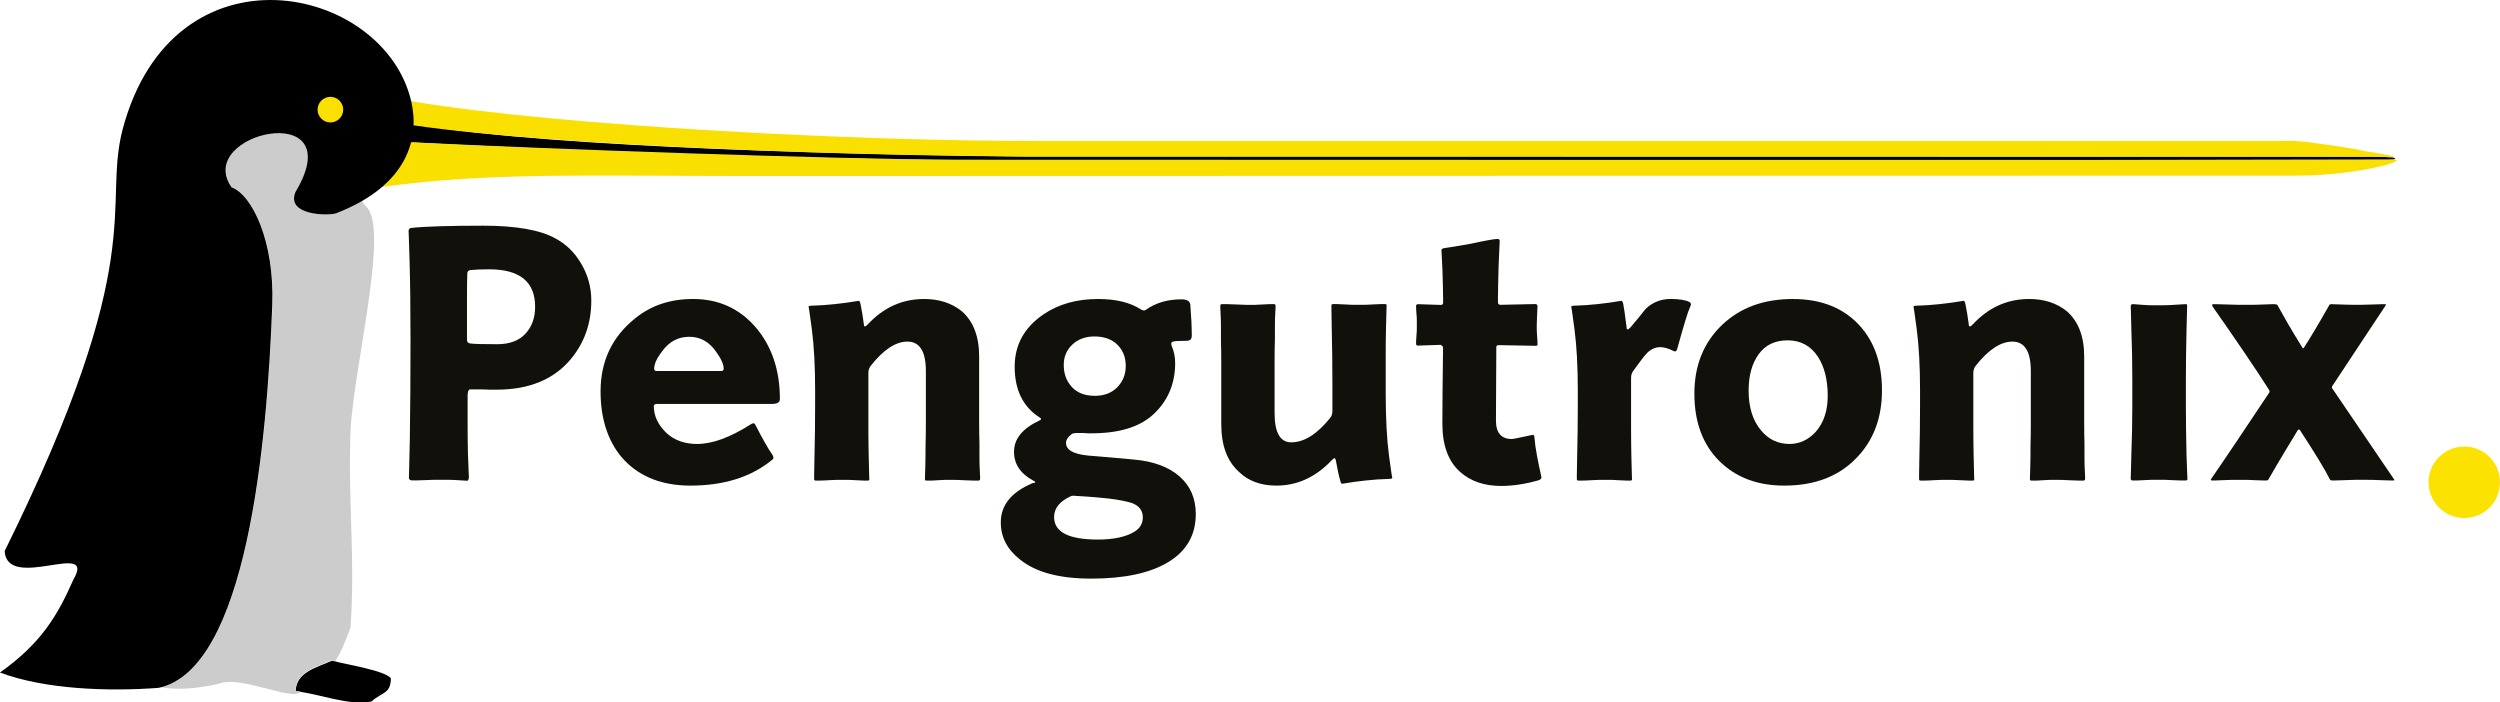
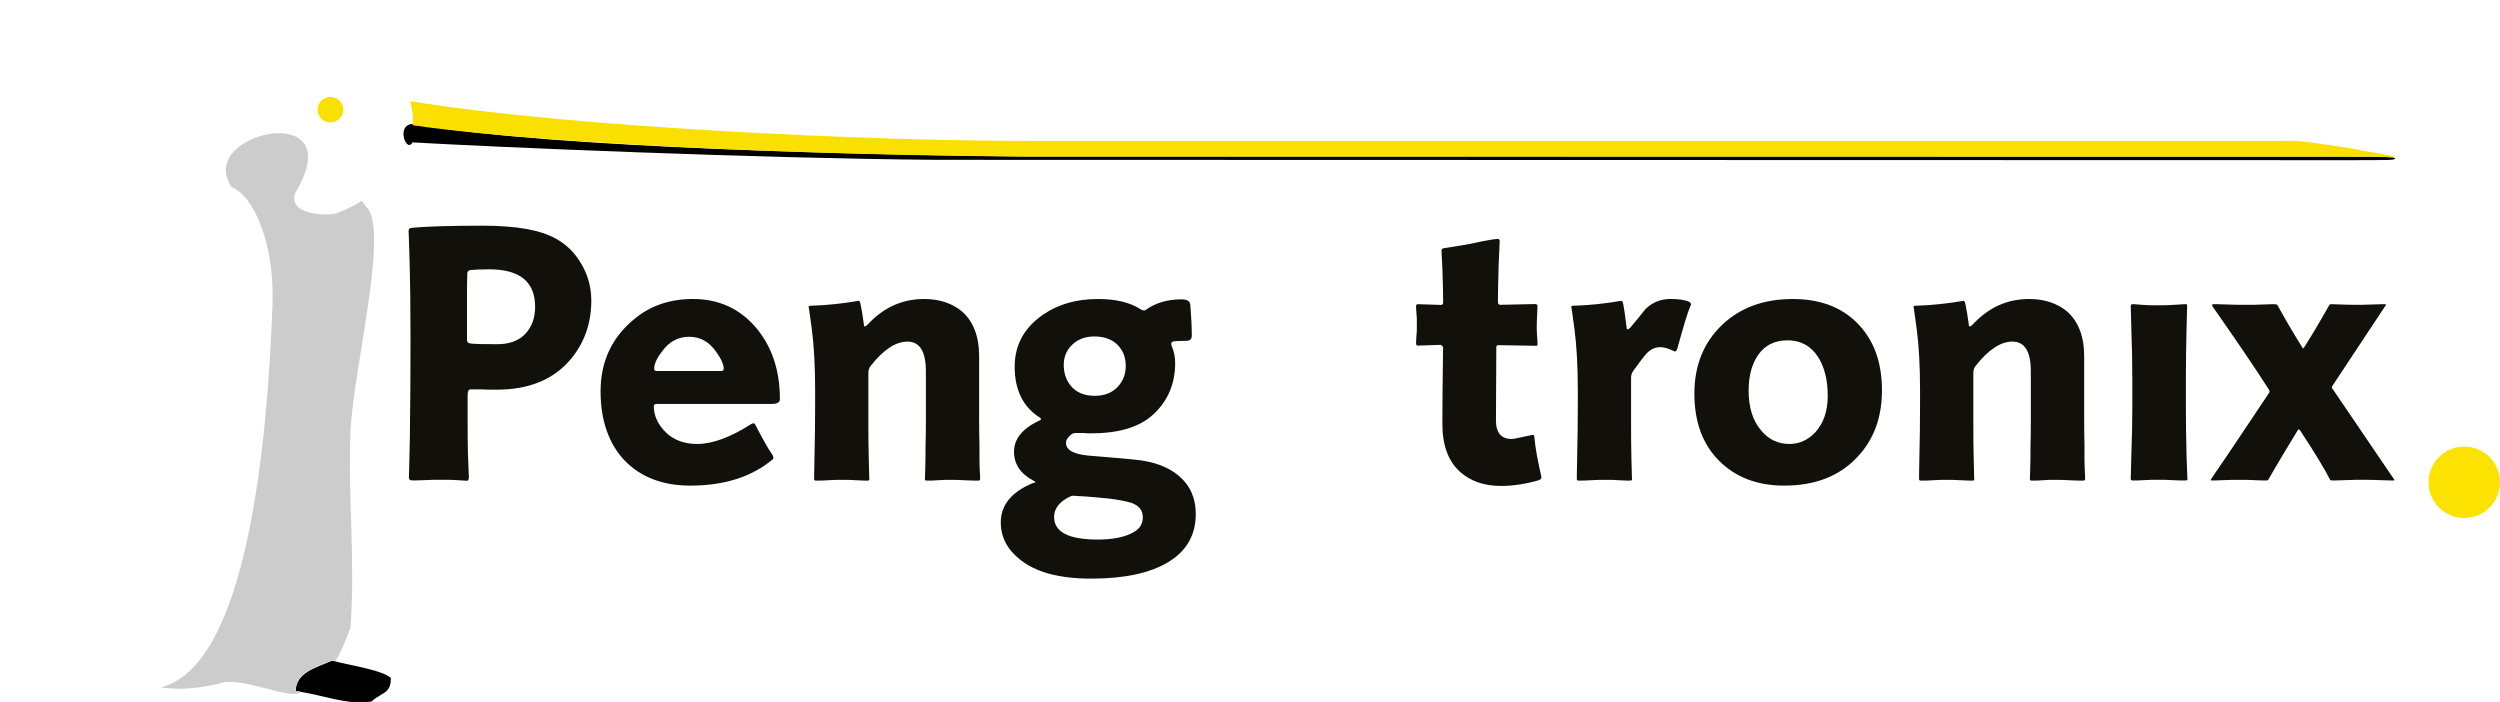
<svg xmlns="http://www.w3.org/2000/svg" xml:space="preserve" enable-background="new 0 0 200 57" viewBox="0 0 150.001 42.148" height="42.148" width="150.001" y="0px" x="0px" id="Layer_1" version="1.1">
  <defs id="defs60" />
  <g id="g886" transform="matrix(0.75,0,0,0.75,0,-0.3)">
    <g id="g53">
      <g id="XMLID_14_">
	</g>
      <path id="path3" d="m 32.733,11.777 c 6.911,0.399 28.129,1.299 42.189,1.409 0.196,0 0.392,0 0.587,0 0.488,0 0.975,0 1.462,0 0.761,10e-4 1.521,10e-4 2.282,10e-4 1.016,0 2.032,0 3.047,0.001 1.251,0 2.502,0 3.754,10e-4 1.468,0 2.937,10e-4 4.407,10e-4 1.667,0 3.335,0.001 5.002,0.002 1.849,0 3.697,10e-4 5.544,10e-4 2.011,0 4.021,0.001 6.029,0.002 2.151,0 4.306,10e-4 6.458,0.002 2.277,0.001 4.556,0.001 6.833,0.002 2.383,0 4.768,10e-4 7.149,0.002 2.471,0 4.942,10e-4 7.412,0.002 2.539,0 5.078,0.001 7.617,0.002 2.592,0 5.182,10e-4 7.77,0.002 2.623,10e-4 5.244,10e-4 7.863,0.002 2.635,0 5.271,0.001 7.903,0.002 2.63,0 5.258,10e-4 7.888,0.002 2.604,0.001 5.209,0.002 7.812,0.002 1.904,10e-4 3.808,10e-4 5.71,0.002 0.758,0 1.515,-0.002 2.271,-0.003 0.204,0 0.922,-0.012 1.084,-0.012 0.17,0 1.037,-0.011 0.741,-0.163 -0.081,-0.042 -0.116,-0.04 -0.233,-0.052 -0.184,-0.021 -0.658,-0.033 -0.854,-0.039 -0.452,-0.014 -0.967,-0.011 -1.42,-0.011 -2.58,0 -5.16,-10e-4 -7.74,-10e-4 -2.615,0 -5.23,0 -7.848,-10e-4 -2.631,0 -5.264,-0.001 -7.896,-0.001 -2.627,-10e-4 -5.257,-10e-4 -7.885,-10e-4 -2.604,0 -5.208,-10e-4 -7.812,-0.002 -2.56,0 -5.119,0 -7.68,-10e-4 -2.496,-10e-4 -4.992,-10e-4 -7.488,-10e-4 -2.41,-10e-4 -4.822,-10e-4 -7.234,-0.002 -2.307,0 -4.613,0 -6.921,-10e-4 -2.183,0 -4.365,-10e-4 -6.55,-10e-4 -2.036,0 -4.074,-0.001 -6.112,-0.001 -1.875,0 -3.747,-10e-4 -5.621,-10e-4 -1.688,0 -3.378,0 -5.067,-10e-4 -1.484,0 -2.968,0 -4.453,0 -1.26,0 -2.519,0 -3.778,0 -1.015,0 -2.029,0 -3.043,-0.001 -0.75,0 -1.5,0 -2.25,0 -0.463,0 -0.928,0 -1.393,0 -0.159,0 -0.318,0 -0.478,0 C 69.934,12.789 44.63,12.275 33.56,10.39 31.456,9.815 32.449,12.767 32.999,11.803" />
      <path id="path5" d="m 31.269,54.65 c -0.007,1.273 -0.668,1.084 -1.551,1.871 -1.917,0.358 -4.191,-0.645 -6.06,-0.813 0.009,-1.535 1.673,-1.901 2.904,-2.453 1.356,0.354 4.095,0.761 4.707,1.395" />
      <path id="path7" d="m 28.938,16.474 c 0.093,0.187 -0.071,0.219 0.17,0.341 2.235,1.133 -0.768,12.63 -1.066,18.011 -0.212,5.916 0.388,10.053 -0.002,15.788 -0.475,1.295 -0.855,2.122 -1.212,2.675 -0.1,-0.023 -0.195,-0.047 -0.284,-0.07 -1.23,0.553 -2.894,0.918 -2.903,2.452 0.135,0.015 0.272,0.029 0.411,0.05 -0.562,0.842 -4.836,-1.345 -6.562,-0.617 -1.258,0.285 -3.045,0.564 -4.605,0.281 6.911,-1.76 8.512,-19.613 8.916,-30.614 0.185,-5.031 -1.605,-8.785 -3.25,-9.381 -3.065,-4.364 9.634,-7.195 5.107,0.373 -0.788,1.892 2.682,1.929 3.289,1.691 0.543,-0.213 1.045,-0.443 1.506,-0.686" fill="#cccccc" />
-       <path id="path9" d="m 26.437,8.147 c 0.565,0.003 1.024,0.466 1.021,1.031 -0.004,0.565 -0.468,1.023 -1.032,1.02 -0.565,-0.003 -1.024,-0.467 -1.021,-1.031 0.004,-0.565 0.468,-1.023 1.032,-1.02" fill="#fae000" />
      <path id="path11" d="m 28.938,16.474 c -0.671,0.466 0.228,0.272 0.597,0.784" fill="#cccccc" />
      <circle id="circle13" r="2.858" cy="38.983" cx="197.143" fill="#fce200" />
      <g id="g19">
        <g id="g17">
-           <path id="path15" d="m 191.327,13.151 c -1.841,0 -25.767,0.046 -25.767,0.046 L 162.213,13.19 76.526,13.191 C 66.17,13.107 44.599,12.358 32.685,11.773 c -0.861,1.284 -0.516,2.007 -1.928,3.142 l -0.179,0.44 c 8.339,-1.175 16.408,-0.877 29.279,-0.873 0,0 119.382,-0.031 124.008,-0.031 4.628,10e-4 9.303,-1.3 7.462,-1.3 z" fill="#fae000" />
-         </g>
+           </g>
      </g>
      <g id="g25">
        <g id="g23">
          <path id="path21" d="m 189.475,12.537 c -0.418,-0.062 -0.771,-0.155 -1.178,-0.231 -0.643,-0.121 -3.129,-0.476 -3.768,-0.551 -0.084,-0.01 -0.942,-0.082 -1.146,-0.087 -0.374,-0.009 -0.749,0.005 -1.124,0.005 H 83.04 c -13.639,0.041 -38.084,-1.147 -50.245,-3.19 0.014,0.024 0.038,0.044 0.044,0.071 0.171,0.669 0.228,1.245 0.171,1.865 11.778,1.708 37.022,2.509 50.639,2.506 0,0 89.508,0 100.357,0 1,0 1.999,10e-4 2.999,0.003 0.656,0 1.312,0.008 1.968,0.011 0.562,0.003 1.105,-0.009 1.664,0.014 0.163,0.007 0.325,0.02 0.489,0.028 0.147,0.008 0.285,-0.004 0.438,-0.009 -0.155,-0.149 -1.691,-0.375 -2.089,-0.435 z" fill="#fae000" />
        </g>
      </g>
-       <path id="path27" d="M 0.372,44.488 C 12.046,20.877 8.178,17.071 9.809,10.752 13.858,-4.49 30.766,-0.856 32.909,8.55 c 0.654,2.919 -0.279,6.669 -5.982,8.903 -0.607,0.237 -4.076,0.201 -3.289,-1.691 4.528,-7.568 -8.172,-4.737 -5.107,-0.373 1.646,0.596 3.436,4.35 3.251,9.381 C 21.374,35.869 19.749,53.941 12.684,55.43 8.616,55.736 3.563,55.543 0,54.204 3.305,51.848 4.593,49.659 5.873,46.766 7.764,43.529 0.586,47.771 0.372,44.488 Z" />
      <g id="g51">
        <path id="path29" d="m 35.261,38.784 c -0.139,0 -0.316,0 -0.534,0 -0.198,0 -0.445,0.009 -0.741,0.026 -0.277,0.017 -0.504,0.024 -0.682,0.024 -0.178,0 -0.287,0 -0.327,0 -0.178,0 -0.267,-0.08 -0.267,-0.239 0,0.139 0.007,-0.06 0.02,-0.592 0.013,-0.531 0.033,-1.39 0.058,-2.572 0.017,-1.201 0.03,-2.453 0.039,-3.756 0.008,-1.302 0.013,-2.66 0.013,-4.078 0,-2.563 -0.026,-4.702 -0.077,-6.418 -0.026,-0.867 -0.045,-1.488 -0.059,-1.863 -0.013,-0.374 -0.019,-0.512 -0.019,-0.414 0,-0.157 0.069,-0.246 0.207,-0.266 1.085,-0.121 3.009,-0.181 5.771,-0.181 2.644,0 4.577,0.345 5.801,1.035 0.828,0.453 1.489,1.094 1.982,1.921 0.572,0.926 0.858,1.94 0.858,3.044 0,1.812 -0.553,3.378 -1.659,4.698 -1.363,1.615 -3.338,2.422 -5.924,2.422 -0.158,0 -0.336,0 -0.533,0 -0.198,0 -0.425,-0.008 -0.682,-0.025 h -0.859 c -0.158,0 -0.237,0.158 -0.237,0.475 0,0.849 0,1.666 0,2.455 0,0.771 0.008,1.511 0.026,2.222 0.026,0.69 0.045,1.185 0.058,1.479 0.013,0.295 0.02,0.395 0.02,0.295 0,0.258 -0.05,0.385 -0.148,0.385 0.02,0 -0.044,-0.004 -0.193,-0.012 -0.149,-0.01 -0.361,-0.022 -0.638,-0.039 -0.277,-0.019 -0.524,-0.026 -0.741,-0.026 -0.197,0 -0.375,0 -0.533,0 z m 4.528,-10.847 c 0.967,0 1.713,-0.276 2.236,-0.83 0.523,-0.554 0.785,-1.275 0.785,-2.166 0,-1.997 -1.226,-2.996 -3.676,-2.996 -0.316,0 -0.598,0.006 -0.845,0.016 -0.247,0.009 -0.47,0.024 -0.667,0.044 -0.158,0.039 -0.237,0.128 -0.237,0.267 -0.018,0.436 -0.026,1.099 -0.026,1.988 0,0.87 0,1.978 0,3.322 0,0.179 0.089,0.276 0.267,0.296 0.138,0.02 0.389,0.035 0.755,0.045 0.366,0.009 0.835,0.014 1.408,0.014 z" fill="#12100b" />
        <path id="path31" d="m 52.305,32.893 c 0,0.791 0.345,1.514 1.035,2.166 0.63,0.572 1.439,0.858 2.425,0.858 1.223,0 2.652,-0.522 4.289,-1.567 0.178,-0.117 0.295,-0.117 0.355,0 0.295,0.572 0.557,1.061 0.784,1.463 0.227,0.404 0.419,0.715 0.577,0.932 0.138,0.217 0.138,0.363 0,0.441 -1.676,1.377 -3.855,2.063 -6.537,2.063 -1.104,0 -2.095,-0.167 -2.972,-0.502 -0.878,-0.335 -1.632,-0.828 -2.263,-1.479 -0.631,-0.649 -1.114,-1.442 -1.449,-2.379 -0.335,-0.938 -0.503,-1.996 -0.503,-3.179 0,-2.424 0.927,-4.374 2.781,-5.853 1.262,-1.025 2.8,-1.538 4.614,-1.538 2.031,0 3.697,0.749 4.999,2.247 1.302,1.517 1.952,3.438 1.952,5.763 0,0.256 -0.207,0.384 -0.621,0.384 h -9.199 c -0.178,10e-4 -0.267,0.06 -0.267,0.18 z m 5.591,-2.991 c 0,-0.354 -0.208,-0.814 -0.622,-1.383 -0.552,-0.783 -1.262,-1.177 -2.129,-1.177 -0.888,0 -1.607,0.384 -2.159,1.147 -0.434,0.549 -0.651,1.02 -0.651,1.411 0,0.119 0.059,0.178 0.178,0.178 h 5.176 c 0.137,0.001 0.207,-0.057 0.207,-0.176 z" fill="#12100b" />
        <path id="path33" d="m 69.407,26.368 c 1.261,-1.364 2.768,-2.048 4.521,-2.048 1.202,0 2.207,0.326 3.015,0.979 0.926,0.811 1.389,2.016 1.389,3.614 v 3.252 c 0,0.69 0,1.353 0,1.981 0,0.631 0.009,1.232 0.026,1.805 0,0.395 0,0.77 0,1.124 0,0.335 0.008,0.651 0.026,0.946 0.017,0.256 0.026,0.443 0.026,0.562 0,0.119 0,0.159 0,0.119 0,0.099 -0.049,0.147 -0.147,0.147 -0.04,0 -0.157,0 -0.353,0 -0.197,0 -0.462,-0.011 -0.795,-0.029 -0.334,-0.021 -0.599,-0.029 -0.795,-0.029 -0.177,0 -0.305,0 -0.383,0 -0.078,0 -0.196,0 -0.353,0 -0.138,0 -0.334,0.01 -0.589,0.029 -0.236,0.02 -0.432,0.029 -0.589,0.029 -0.138,0 -0.236,0 -0.294,0 -0.079,0 -0.118,-0.05 -0.118,-0.147 0,0.04 0.008,-0.202 0.025,-0.726 0.017,-0.522 0.026,-1.168 0.026,-1.938 0.017,-0.553 0.026,-1.145 0.026,-1.773 0,-0.633 0,-1.303 0,-2.013 v -2.159 c 0,-1.576 -0.491,-2.364 -1.474,-2.364 -0.943,0 -1.926,0.649 -2.948,1.95 -0.118,0.158 -0.177,0.346 -0.177,0.562 v 2.188 c 0,0.75 0,1.5 0,2.248 0,0.729 0.009,1.471 0.026,2.219 0.017,0.75 0.03,1.275 0.039,1.582 0.008,0.307 0.013,0.39 0.013,0.252 0,0.078 -0.04,0.117 -0.118,0.117 -0.039,0 -0.147,0 -0.323,0 -0.177,0 -0.403,-0.01 -0.677,-0.029 -0.275,-0.02 -0.501,-0.028 -0.678,-0.028 -0.177,0 -0.305,0 -0.383,0 -0.079,0 -0.216,0 -0.412,0 -0.177,0 -0.403,0.01 -0.678,0.028 -0.275,0.02 -0.5,0.029 -0.677,0.029 -0.177,0 -0.294,0 -0.353,0 -0.079,0 -0.118,-0.039 -0.118,-0.117 0,0.099 0,0.011 0,-0.267 0,-0.296 0.009,-0.789 0.026,-1.479 0.017,-0.689 0.03,-1.375 0.039,-2.057 0.008,-0.68 0.013,-1.354 0.013,-2.025 V 31.66 c 0,-1.952 -0.089,-3.597 -0.266,-4.938 -0.178,-1.361 -0.267,-1.943 -0.267,-1.746 0,-0.078 0.069,-0.118 0.207,-0.118 0.67,-0.019 1.32,-0.063 1.951,-0.133 0.63,-0.068 1.231,-0.152 1.803,-0.252 0.099,-0.041 0.167,0.048 0.207,0.267 0.099,0.473 0.187,1.016 0.266,1.626 0,0.1 0.03,0.148 0.088,0.148 0.039,0.003 0.109,-0.046 0.207,-0.146 z" fill="#12100b" />
        <path id="path35" d="m 93.747,28.106 c 0.178,0.415 0.267,0.858 0.267,1.333 0,1.678 -0.594,3.06 -1.782,4.145 -1.089,0.986 -2.722,1.48 -4.9,1.48 -0.1,0 -0.208,0 -0.327,0 -0.1,0 -0.218,-0.008 -0.356,-0.025 h -0.476 c -0.238,0 -0.396,0.039 -0.475,0.118 -0.277,0.218 -0.416,0.442 -0.416,0.68 0,0.554 0.582,0.888 1.745,1.006 0.454,0.04 0.991,0.084 1.612,0.134 0.621,0.049 1.326,0.112 2.115,0.192 1.538,0.138 2.74,0.585 3.608,1.345 0.868,0.76 1.301,1.76 1.301,3.002 0,1.676 -0.729,2.957 -2.189,3.844 -1.459,0.888 -3.52,1.33 -6.182,1.33 -2.52,0 -4.409,-0.502 -5.667,-1.508 -1.042,-0.811 -1.562,-1.807 -1.562,-2.99 0,-1.381 0.846,-2.426 2.538,-3.137 0.276,-0.039 0.295,-0.107 0.059,-0.207 -1.025,-0.553 -1.538,-1.32 -1.538,-2.308 0,-1.024 0.668,-1.854 2.004,-2.485 0.197,-0.08 0.207,-0.168 0.029,-0.267 -1.321,-0.849 -1.981,-2.2 -1.981,-4.056 0,-1.733 0.761,-3.124 2.283,-4.169 1.206,-0.828 2.668,-1.243 4.389,-1.243 1.423,0 2.56,0.275 3.41,0.825 0.158,0.099 0.287,0.118 0.385,0.059 0.791,-0.571 1.749,-0.857 2.875,-0.857 0.434,0 0.67,0.139 0.709,0.415 0.04,0.513 0.069,0.978 0.089,1.392 0.019,0.415 0.029,0.779 0.029,1.095 0,0.277 -0.138,0.415 -0.414,0.415 -0.631,0 -1.006,0.025 -1.125,0.074 -0.116,0.048 -0.136,0.171 -0.057,0.368 z m -7.675,11.967 c -0.158,-0.021 -0.276,-0.021 -0.355,0 -0.927,0.413 -1.39,0.977 -1.39,1.687 0,1.202 1.163,1.805 3.49,1.805 1.262,0 2.238,-0.207 2.928,-0.621 0.454,-0.275 0.681,-0.661 0.681,-1.153 0,-0.552 -0.296,-0.938 -0.888,-1.153 C 90.104,40.5 89.493,40.381 88.705,40.284 87.935,40.205 87.33,40.15 86.886,40.122 86.441,40.088 86.171,40.073 86.072,40.073 Z m 1.48,-12.756 c -0.717,0 -1.305,0.217 -1.763,0.648 -0.458,0.433 -0.688,0.974 -0.688,1.623 0,0.609 0.159,1.133 0.478,1.564 0.438,0.609 1.105,0.914 2.002,0.914 0.757,0 1.359,-0.23 1.808,-0.692 0.448,-0.463 0.672,-1.028 0.672,-1.698 0,-0.747 -0.259,-1.347 -0.777,-1.8 -0.438,-0.371 -1.015,-0.559 -1.732,-0.559 z" fill="#12100b" />
-         <path id="path37" d="m 106.555,37.201 c -1.283,1.365 -2.765,2.048 -4.441,2.048 -1.244,0 -2.241,-0.364 -2.991,-1.095 -0.947,-0.848 -1.421,-2.119 -1.421,-3.815 v -2.928 c 0,-0.69 0,-1.351 0,-1.981 0,-0.632 -0.009,-1.233 -0.026,-1.803 0,-0.394 0,-0.759 0,-1.095 0,-0.354 -0.009,-0.68 -0.026,-0.976 -0.017,-0.256 -0.026,-0.443 -0.026,-0.562 0,-0.117 0,-0.157 0,-0.118 0,-0.099 0.049,-0.147 0.148,-0.147 0.039,0 0.146,0 0.324,0 0.196,0 0.461,0.011 0.795,0.029 0.333,0.02 0.599,0.029 0.795,0.029 0.196,0 0.334,0 0.413,0 0.078,0 0.186,0 0.324,0 0.157,0 0.354,-0.01 0.589,-0.029 0.255,-0.019 0.452,-0.029 0.589,-0.029 0.156,0 0.267,0 0.324,0 0.078,0 0.118,0.049 0.118,0.147 0,-0.02 0,0.03 0,0.148 0,0.099 -0.01,0.276 -0.026,0.532 -0.018,0.276 -0.024,0.582 -0.024,0.917 0,0.315 0,0.671 0,1.064 -0.019,0.551 -0.026,1.142 -0.026,1.773 0,0.629 0,1.301 0,2.01 v 2.13 c 0,1.559 0.444,2.337 1.334,2.337 1.027,0 2.064,-0.65 3.112,-1.952 0.118,-0.138 0.178,-0.325 0.178,-0.562 v -2.131 c 0,-0.748 -0.004,-1.492 -0.013,-2.231 -0.01,-0.739 -0.021,-1.483 -0.039,-2.233 -0.018,-0.748 -0.025,-1.271 -0.025,-1.567 0,-0.314 0,-0.403 0,-0.266 0,-0.079 0.039,-0.118 0.118,-0.118 0.038,0 0.146,0 0.323,0 0.177,0 0.402,0.011 0.677,0.029 0.274,0.02 0.501,0.029 0.679,0.029 0.176,0 0.305,0 0.383,0 0.078,0 0.207,0 0.383,0 0.197,0 0.432,-0.01 0.707,-0.029 0.273,-0.019 0.501,-0.029 0.678,-0.029 0.176,0 0.294,0 0.354,0 0.078,0 0.117,0.039 0.117,0.118 0,-0.098 -0.005,-0.005 -0.013,0.281 -0.009,0.285 -0.021,0.774 -0.039,1.464 -0.018,0.69 -0.024,1.379 -0.024,2.069 0,0.671 0,1.34 0,2.011 v 1.242 c 0,1.951 0.088,3.607 0.266,4.966 0.178,1.339 0.267,1.91 0.267,1.714 0,0.078 -0.069,0.117 -0.206,0.117 -0.672,0.02 -1.322,0.062 -1.955,0.133 -0.632,0.068 -1.233,0.152 -1.807,0.251 -0.1,0.041 -0.168,-0.048 -0.207,-0.267 -0.1,-0.315 -0.218,-0.857 -0.355,-1.627 -0.039,-0.1 -0.068,-0.147 -0.088,-0.147 -0.049,0.003 -0.12,0.052 -0.217,0.149 z" fill="#12100b" />
        <path id="path39" d="m 115.447,28.165 c -0.039,-0.059 -0.1,-0.117 -0.178,-0.177 l -1.834,0.06 c -0.099,0 -0.147,-0.05 -0.147,-0.148 0,-0.02 0,-0.078 0,-0.176 0,-0.098 0.011,-0.255 0.028,-0.472 0.021,-0.216 0.031,-0.393 0.031,-0.53 0,-0.157 0,-0.285 0,-0.384 0,-0.099 0,-0.216 0,-0.354 0,-0.138 -0.011,-0.304 -0.031,-0.501 -0.019,-0.196 -0.028,-0.344 -0.028,-0.442 0,-0.098 0,-0.157 0,-0.177 0,-0.086 0.06,-0.129 0.178,-0.129 l 1.806,0.059 c 0.117,0 0.177,-0.062 0.177,-0.188 V 24.31 c 0,-0.218 -0.005,-0.513 -0.013,-0.889 -0.01,-0.374 -0.021,-0.838 -0.039,-1.39 -0.025,-0.552 -0.045,-0.961 -0.059,-1.228 -0.014,-0.267 -0.02,-0.39 -0.02,-0.371 0,-0.099 0.068,-0.158 0.207,-0.177 0.416,-0.059 1.129,-0.177 2.139,-0.355 1.168,-0.256 1.891,-0.385 2.168,-0.385 0.098,0 0.146,0.07 0.146,0.207 0,-0.039 -0.029,0.603 -0.088,1.925 -0.018,0.651 -0.031,1.2 -0.039,1.644 -0.01,0.444 -0.014,0.774 -0.014,0.991 v 0.297 c 0,0.138 0.069,0.206 0.207,0.206 l 2.751,-0.059 c 0.138,0 0.207,0.055 0.207,0.162 -0.021,0.413 -0.035,0.746 -0.045,1.001 -0.01,0.256 -0.015,0.432 -0.015,0.529 0,0.097 0,0.226 0,0.382 0,0.138 0.01,0.314 0.029,0.53 0.021,0.196 0.029,0.354 0.029,0.47 0,0.099 0,0.167 0,0.206 0,0.039 -0.05,0.059 -0.146,0.059 l -2.959,-0.052 c -0.125,0 -0.188,0.049 -0.188,0.147 l -0.029,5.883 c 0,0.984 0.424,1.479 1.271,1.479 0.099,0 0.641,-0.107 1.627,-0.326 0.117,-0.02 0.177,0.039 0.177,0.178 0.039,0.454 0.108,0.947 0.207,1.479 0.099,0.532 0.218,1.104 0.354,1.715 0.021,0.119 -0.068,0.207 -0.267,0.267 -1.045,0.296 -2.03,0.442 -2.958,0.442 -1.339,0 -2.433,-0.373 -3.279,-1.123 -0.945,-0.846 -1.418,-2.127 -1.418,-3.842 0,-0.729 0.004,-1.604 0.014,-2.629 0.011,-1.027 0.026,-2.199 0.041,-3.518 z" fill="#12100b" />
        <path id="path41" d="m 135.221,24.92 c -0.101,0.217 -0.232,0.602 -0.4,1.153 -0.168,0.551 -0.381,1.292 -0.635,2.217 -0.062,0.218 -0.17,0.276 -0.326,0.178 -0.396,-0.197 -0.74,-0.296 -1.035,-0.296 -0.395,0 -0.75,0.158 -1.064,0.473 -0.178,0.178 -0.543,0.65 -1.095,1.417 -0.118,0.158 -0.179,0.347 -0.179,0.562 v 1.893 c 0,0.75 0,1.5 0,2.248 0,0.729 0.01,1.461 0.025,2.188 0.018,0.729 0.03,1.243 0.04,1.539 0.009,0.295 0.013,0.374 0.013,0.235 0,0.08 -0.039,0.119 -0.117,0.119 -0.04,0 -0.147,0 -0.324,0 -0.176,0 -0.402,-0.011 -0.678,-0.029 -0.274,-0.021 -0.5,-0.03 -0.678,-0.03 -0.177,0 -0.305,0 -0.383,0 -0.078,0 -0.216,0 -0.412,0 -0.177,0 -0.402,0.011 -0.678,0.03 -0.273,0.02 -0.5,0.029 -0.677,0.029 -0.177,0 -0.294,0 -0.354,0 -0.078,0 -0.117,-0.039 -0.117,-0.119 0,0.1 0,0.011 0,-0.267 0,-0.295 0.008,-0.788 0.025,-1.479 0.018,-0.689 0.029,-1.375 0.039,-2.056 0.008,-0.681 0.014,-1.354 0.014,-2.026 v -1.241 c 0,-1.952 -0.09,-3.598 -0.268,-4.938 -0.178,-1.36 -0.266,-1.942 -0.266,-1.745 0,-0.078 0.067,-0.118 0.207,-0.118 0.67,-0.019 1.32,-0.063 1.951,-0.133 0.633,-0.068 1.234,-0.152 1.808,-0.252 0.099,-0.041 0.167,0.048 0.207,0.267 0.059,0.276 0.147,0.897 0.267,1.863 0,0.099 0.029,0.148 0.09,0.148 0.038,0 0.106,-0.05 0.207,-0.148 0.217,-0.256 0.424,-0.502 0.62,-0.739 0.196,-0.236 0.394,-0.483 0.593,-0.74 0.551,-0.536 1.223,-0.806 2.01,-0.806 0.69,0 1.193,0.082 1.51,0.244 0.137,0.083 0.155,0.201 0.06,0.359 z" fill="#12100b" />
        <path id="path43" d="m 142.744,39.249 c -2.151,0 -3.889,-0.66 -5.21,-1.979 -1.322,-1.321 -1.983,-3.115 -1.983,-5.381 0,-2.268 0.75,-4.11 2.249,-5.528 1.441,-1.359 3.316,-2.04 5.625,-2.04 2.093,0 3.771,0.602 5.032,1.804 1.4,1.341 2.102,3.172 2.102,5.498 0,2.168 -0.65,3.941 -1.953,5.32 -1.422,1.537 -3.376,2.306 -5.862,2.306 z m 0.268,-11.622 c -1.012,0 -1.783,0.37 -2.318,1.11 -0.535,0.74 -0.803,1.712 -0.803,2.917 0,1.343 0.336,2.408 1.01,3.197 0.595,0.711 1.348,1.065 2.26,1.065 0.792,0 1.484,-0.315 2.078,-0.946 0.654,-0.73 0.98,-1.699 0.98,-2.902 0,-1.264 -0.257,-2.301 -0.771,-3.109 -0.577,-0.888 -1.387,-1.332 -2.436,-1.332 z" fill="#12100b" />
        <path id="path45" d="m 157.809,26.368 c 1.26,-1.364 2.769,-2.048 4.521,-2.048 1.202,0 2.207,0.326 3.017,0.979 0.926,0.811 1.389,2.016 1.389,3.614 v 3.252 c 0,0.69 0,1.353 0,1.981 0,0.631 0.009,1.232 0.024,1.805 0,0.395 0,0.77 0,1.124 0,0.335 0.011,0.651 0.026,0.946 0.017,0.256 0.025,0.443 0.025,0.562 0,0.119 0,0.159 0,0.119 0,0.099 -0.049,0.147 -0.147,0.147 -0.039,0 -0.156,0 -0.353,0 -0.197,0 -0.463,-0.011 -0.795,-0.029 -0.334,-0.021 -0.601,-0.029 -0.795,-0.029 -0.179,0 -0.306,0 -0.385,0 -0.078,0 -0.195,0 -0.354,0 -0.139,0 -0.334,0.01 -0.588,0.029 -0.236,0.02 -0.434,0.029 -0.59,0.029 -0.138,0 -0.234,0 -0.295,0 -0.078,0 -0.117,-0.05 -0.117,-0.147 0,0.04 0.008,-0.202 0.025,-0.726 0.018,-0.521 0.025,-1.168 0.025,-1.938 0.018,-0.553 0.025,-1.145 0.025,-1.773 0,-0.633 0,-1.303 0,-2.013 v -2.159 c 0,-1.576 -0.49,-2.364 -1.474,-2.364 -0.944,0 -1.927,0.649 -2.948,1.95 -0.117,0.158 -0.177,0.346 -0.177,0.562 v 2.188 c 0,0.75 0,1.5 0,2.248 0,0.729 0.009,1.471 0.026,2.219 0.017,0.75 0.029,1.275 0.037,1.582 0.01,0.307 0.014,0.39 0.014,0.252 0,0.078 -0.039,0.117 -0.117,0.117 -0.04,0 -0.146,0 -0.323,0 -0.178,0 -0.403,-0.01 -0.678,-0.029 -0.275,-0.019 -0.501,-0.028 -0.679,-0.028 -0.176,0 -0.305,0 -0.383,0 -0.078,0 -0.216,0 -0.412,0 -0.176,0 -0.401,0.01 -0.678,0.028 -0.273,0.021 -0.5,0.029 -0.677,0.029 -0.177,0 -0.294,0 -0.354,0 -0.078,0 -0.117,-0.039 -0.117,-0.117 0,0.099 0,0.011 0,-0.267 0,-0.296 0.009,-0.789 0.025,-1.479 0.018,-0.689 0.029,-1.375 0.039,-2.057 0.008,-0.68 0.014,-1.354 0.014,-2.025 V 31.66 c 0,-1.952 -0.09,-3.597 -0.268,-4.938 -0.177,-1.361 -0.266,-1.943 -0.266,-1.746 0,-0.078 0.068,-0.118 0.207,-0.118 0.669,-0.019 1.318,-0.063 1.949,-0.133 0.631,-0.068 1.231,-0.152 1.804,-0.252 0.099,-0.041 0.168,0.048 0.207,0.267 0.099,0.473 0.188,1.016 0.267,1.626 0,0.1 0.029,0.148 0.088,0.148 0.048,0.003 0.116,-0.046 0.216,-0.146 z" fill="#12100b" />
        <path id="path47" d="m 174.977,24.882 c 0,-0.079 -0.006,0.039 -0.014,0.355 -0.01,0.315 -0.021,0.828 -0.039,1.538 -0.018,0.709 -0.029,1.394 -0.039,2.053 -0.009,0.661 -0.013,1.296 -0.013,1.908 v 2.219 c 0,0.57 0.004,1.177 0.013,1.818 0.01,0.641 0.021,1.326 0.039,2.055 0.053,1.46 0.077,2.081 0.077,1.863 0,0.1 -0.049,0.148 -0.147,0.148 -0.039,0 -0.156,0 -0.354,0 -0.18,0 -0.436,-0.011 -0.77,-0.029 -0.334,-0.021 -0.601,-0.029 -0.797,-0.029 -0.177,0 -0.306,0 -0.384,0 -0.079,0 -0.196,0 -0.354,0 -0.156,0 -0.373,0.01 -0.648,0.029 -0.256,0.02 -0.463,0.029 -0.62,0.029 -0.157,0 -0.266,0 -0.323,0 -0.1,0 -0.147,-0.061 -0.147,-0.178 0,0.098 0.004,-0.005 0.013,-0.311 0.01,-0.307 0.021,-0.813 0.038,-1.524 0.052,-1.438 0.078,-2.75 0.078,-3.935 v -2.129 c 0,-1.301 -0.026,-2.651 -0.078,-4.051 -0.017,-0.689 -0.028,-1.188 -0.038,-1.493 -0.009,-0.305 -0.013,-0.409 -0.013,-0.311 0,-0.118 0.06,-0.177 0.177,-0.177 0.02,0 0.094,0.005 0.223,0.015 0.127,0.009 0.319,0.024 0.576,0.044 0.256,0.02 0.473,0.03 0.648,0.03 0.197,0 0.354,0 0.475,0 0.156,0 0.344,0 0.561,0 0.217,0 0.474,-0.011 0.769,-0.03 0.315,-0.02 0.552,-0.035 0.709,-0.044 0.157,-0.01 0.257,-0.015 0.296,-0.015 0.054,0.004 0.086,0.053 0.086,0.152 z" fill="#12100b" />
        <path id="path49" d="m 184.182,28.192 c 0.039,0.099 0.09,0.099 0.147,0 0.256,-0.396 0.553,-0.874 0.888,-1.438 0.336,-0.564 0.711,-1.211 1.124,-1.943 0.021,-0.052 0.068,-0.077 0.147,-0.077 0.492,0.018 0.888,0.03 1.184,0.038 0.295,0.009 0.502,0.013 0.621,0.013 0.157,0 0.354,0 0.592,0 0.256,0 0.553,-0.008 0.887,-0.025 0.355,-0.017 0.621,-0.025 0.799,-0.025 0.179,0 0.257,0 0.236,0 0.061,0 0.079,0.025 0.061,0.077 -0.553,0.829 -1.184,1.783 -1.895,2.859 -0.709,1.075 -1.508,2.284 -2.396,3.627 -0.039,0.099 -0.029,0.168 0.028,0.207 l 4.912,7.228 c 0.059,0.07 0.047,0.104 -0.031,0.104 0.021,0 -0.068,0 -0.266,0 -0.178,0 -0.453,-0.009 -0.828,-0.024 -0.375,-0.019 -0.682,-0.026 -0.918,-0.026 -0.236,0 -0.424,0 -0.562,0 -0.14,0 -0.315,0 -0.532,0 -0.218,0 -0.482,0.009 -0.799,0.026 -0.316,0.017 -0.562,0.024 -0.739,0.024 -0.157,0 -0.247,0 -0.267,0 -0.1,0 -0.158,-0.024 -0.178,-0.077 -0.395,-0.789 -1.192,-2.105 -2.396,-3.943 -0.059,-0.078 -0.118,-0.078 -0.178,0 -0.275,0.455 -0.611,1.009 -1.006,1.66 -0.395,0.65 -0.848,1.42 -1.36,2.31 -0.039,0.034 -0.078,0.052 -0.118,0.052 -0.02,0 -0.107,0 -0.266,0 -0.159,0 -0.395,-0.009 -0.71,-0.025 -0.315,-0.018 -0.582,-0.025 -0.8,-0.025 -0.196,0 -0.363,0 -0.502,0 -0.119,0 -0.285,0 -0.504,0 -0.197,0 -0.434,0.009 -0.709,0.025 -0.276,0.018 -0.494,0.025 -0.65,0.025 -0.139,0 -0.219,0 -0.236,0 -0.117,0 -0.128,-0.061 -0.029,-0.181 0.61,-0.886 1.297,-1.896 2.055,-3.029 0.76,-1.134 1.613,-2.41 2.56,-3.829 0.021,-0.059 0.021,-0.117 0,-0.177 -0.552,-0.867 -1.202,-1.853 -1.952,-2.956 -0.748,-1.102 -1.605,-2.344 -2.572,-3.724 -0.08,-0.137 -0.068,-0.206 0.029,-0.206 0.039,0 0.147,0 0.325,0 0.196,0 0.481,0.009 0.856,0.025 0.375,0.018 0.682,0.025 0.918,0.025 0.256,0 0.453,0 0.592,0 0.117,0 0.275,0 0.473,0 0.217,0 0.483,-0.008 0.799,-0.025 0.315,-0.017 0.553,-0.025 0.711,-0.025 0.156,0 0.246,0 0.266,0 0.099,0 0.168,0.025 0.207,0.077 0.217,0.396 0.488,0.876 0.812,1.439 0.325,0.562 0.717,1.209 1.17,1.939 z" fill="#12100b" />
      </g>
    </g>
    <path id="path55" d="m 26.437,8.147 c 0.565,0.003 1.024,0.466 1.021,1.031 -0.004,0.565 -0.468,1.023 -1.032,1.02 -0.565,-0.003 -1.024,-0.467 -1.021,-1.031 0.004,-0.565 0.468,-1.023 1.032,-1.02" fill="#fae000" />
  </g>
</svg>